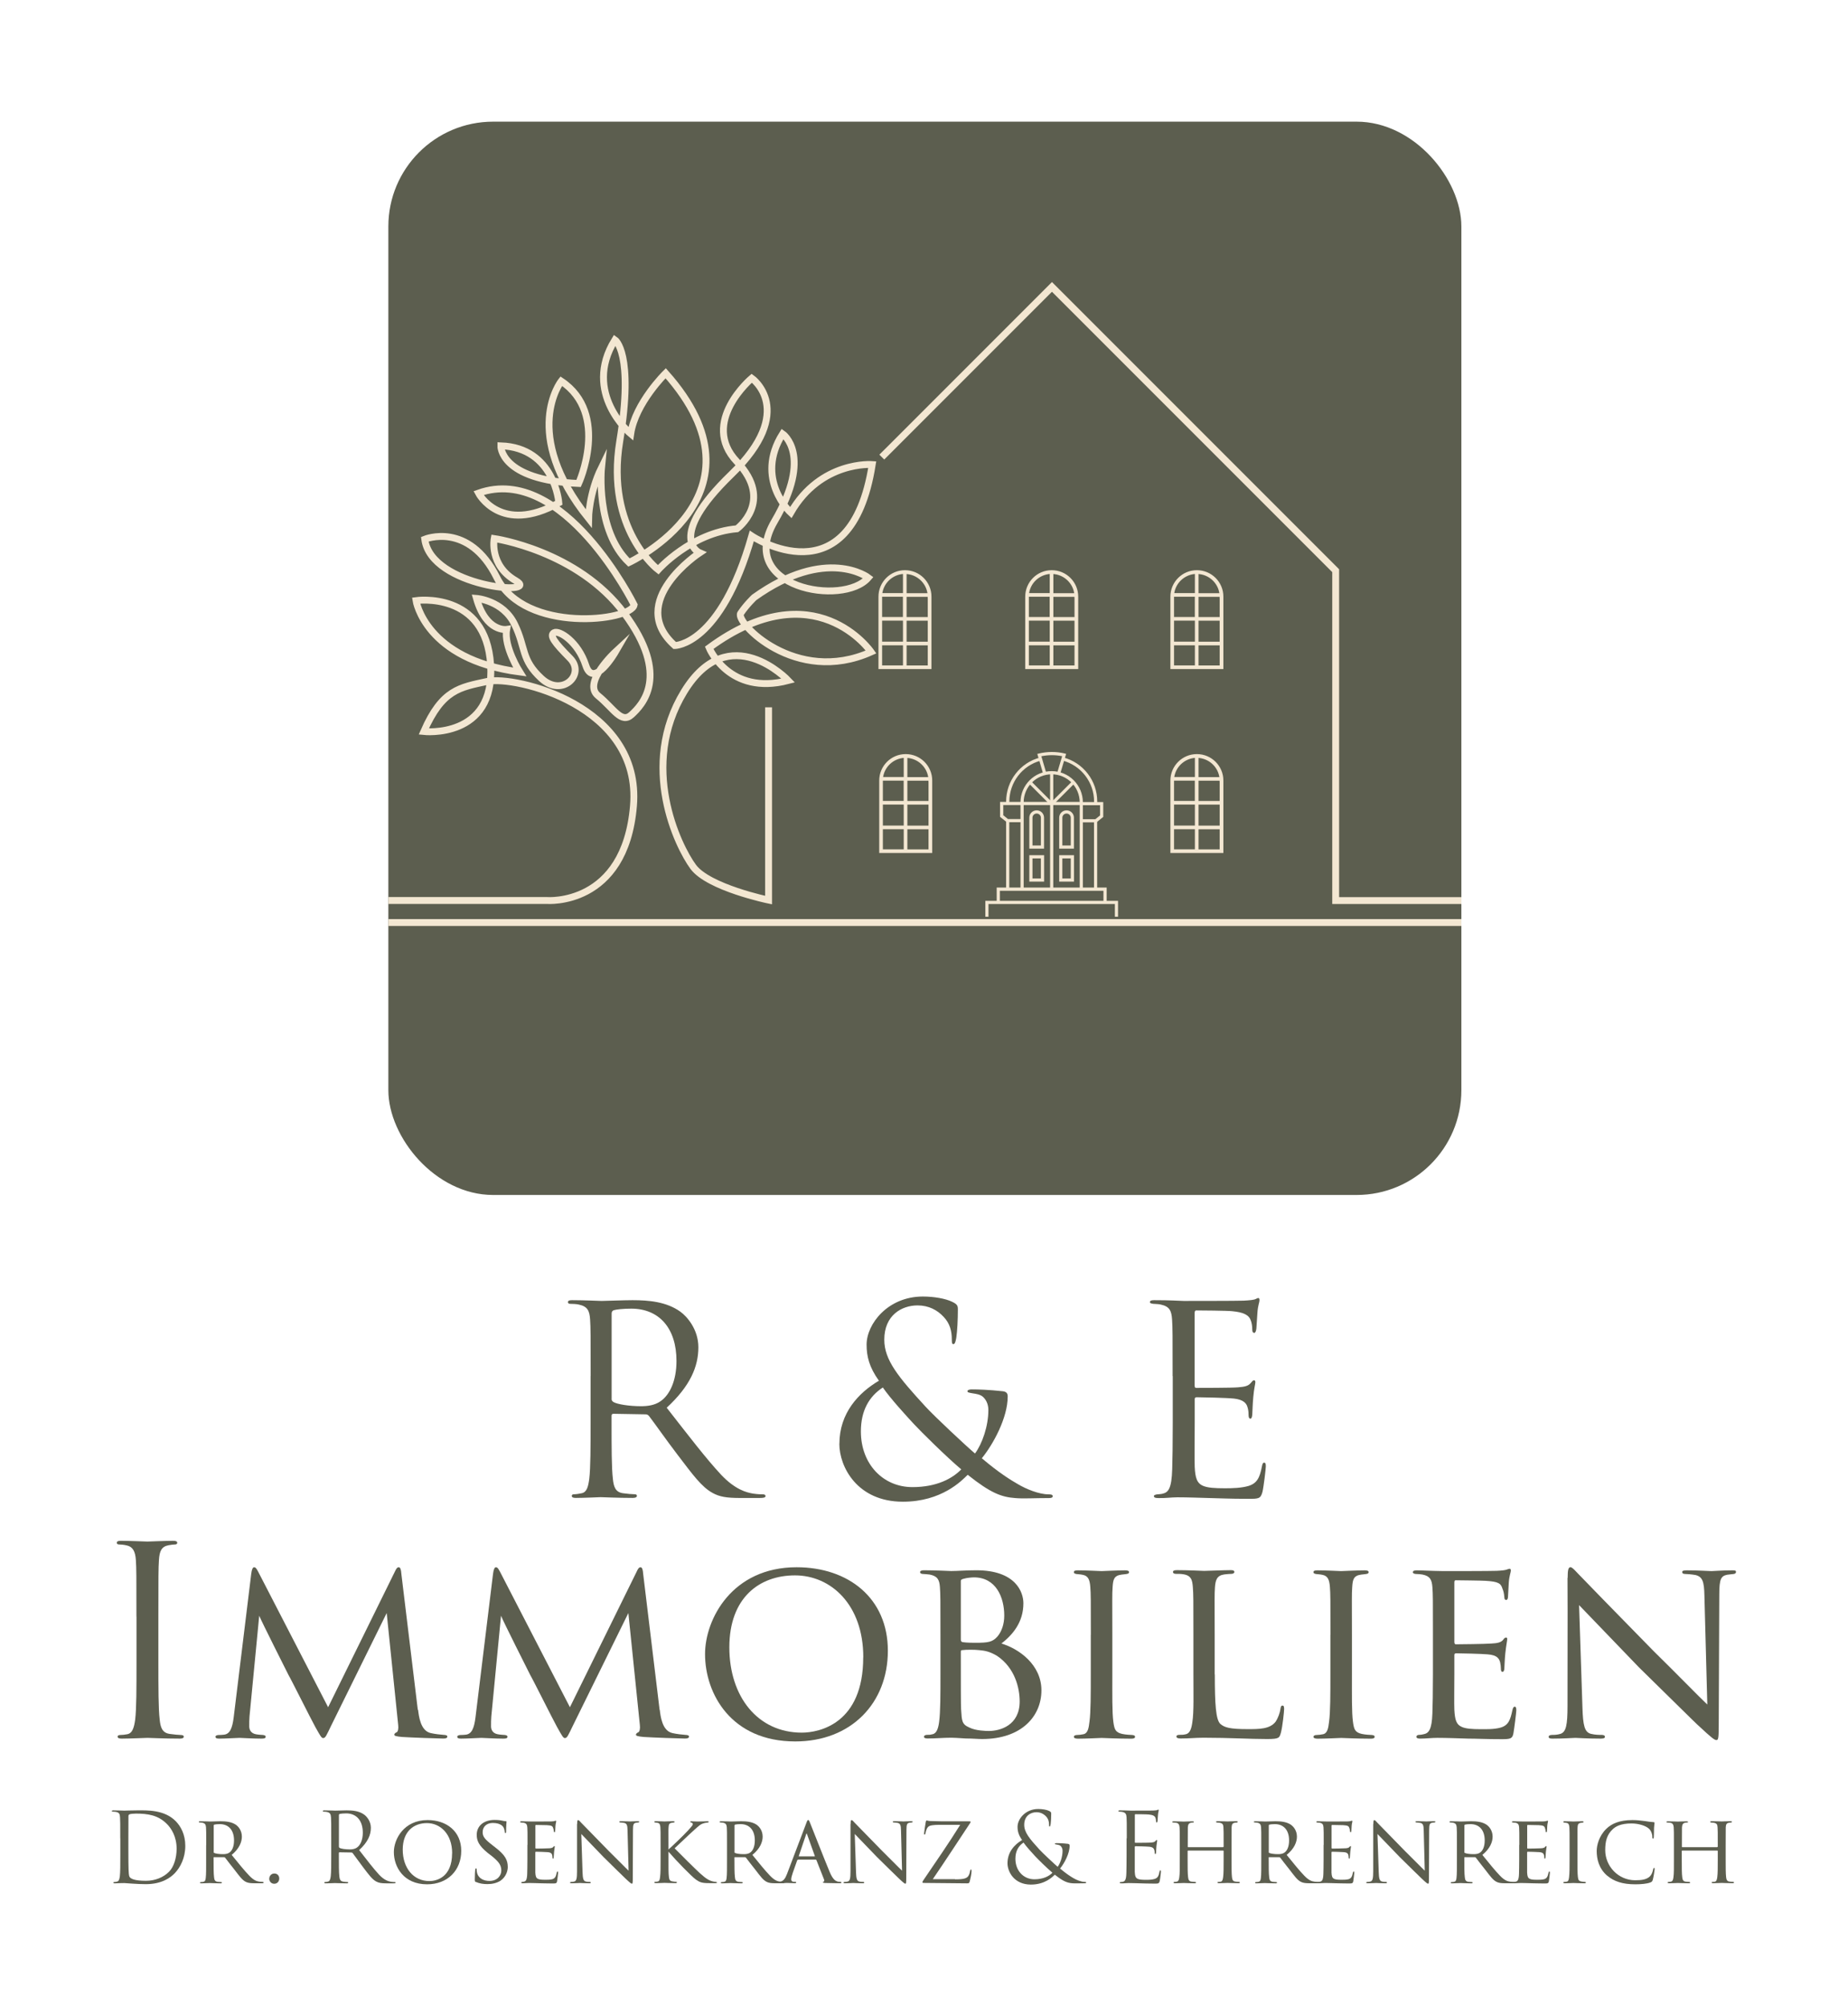
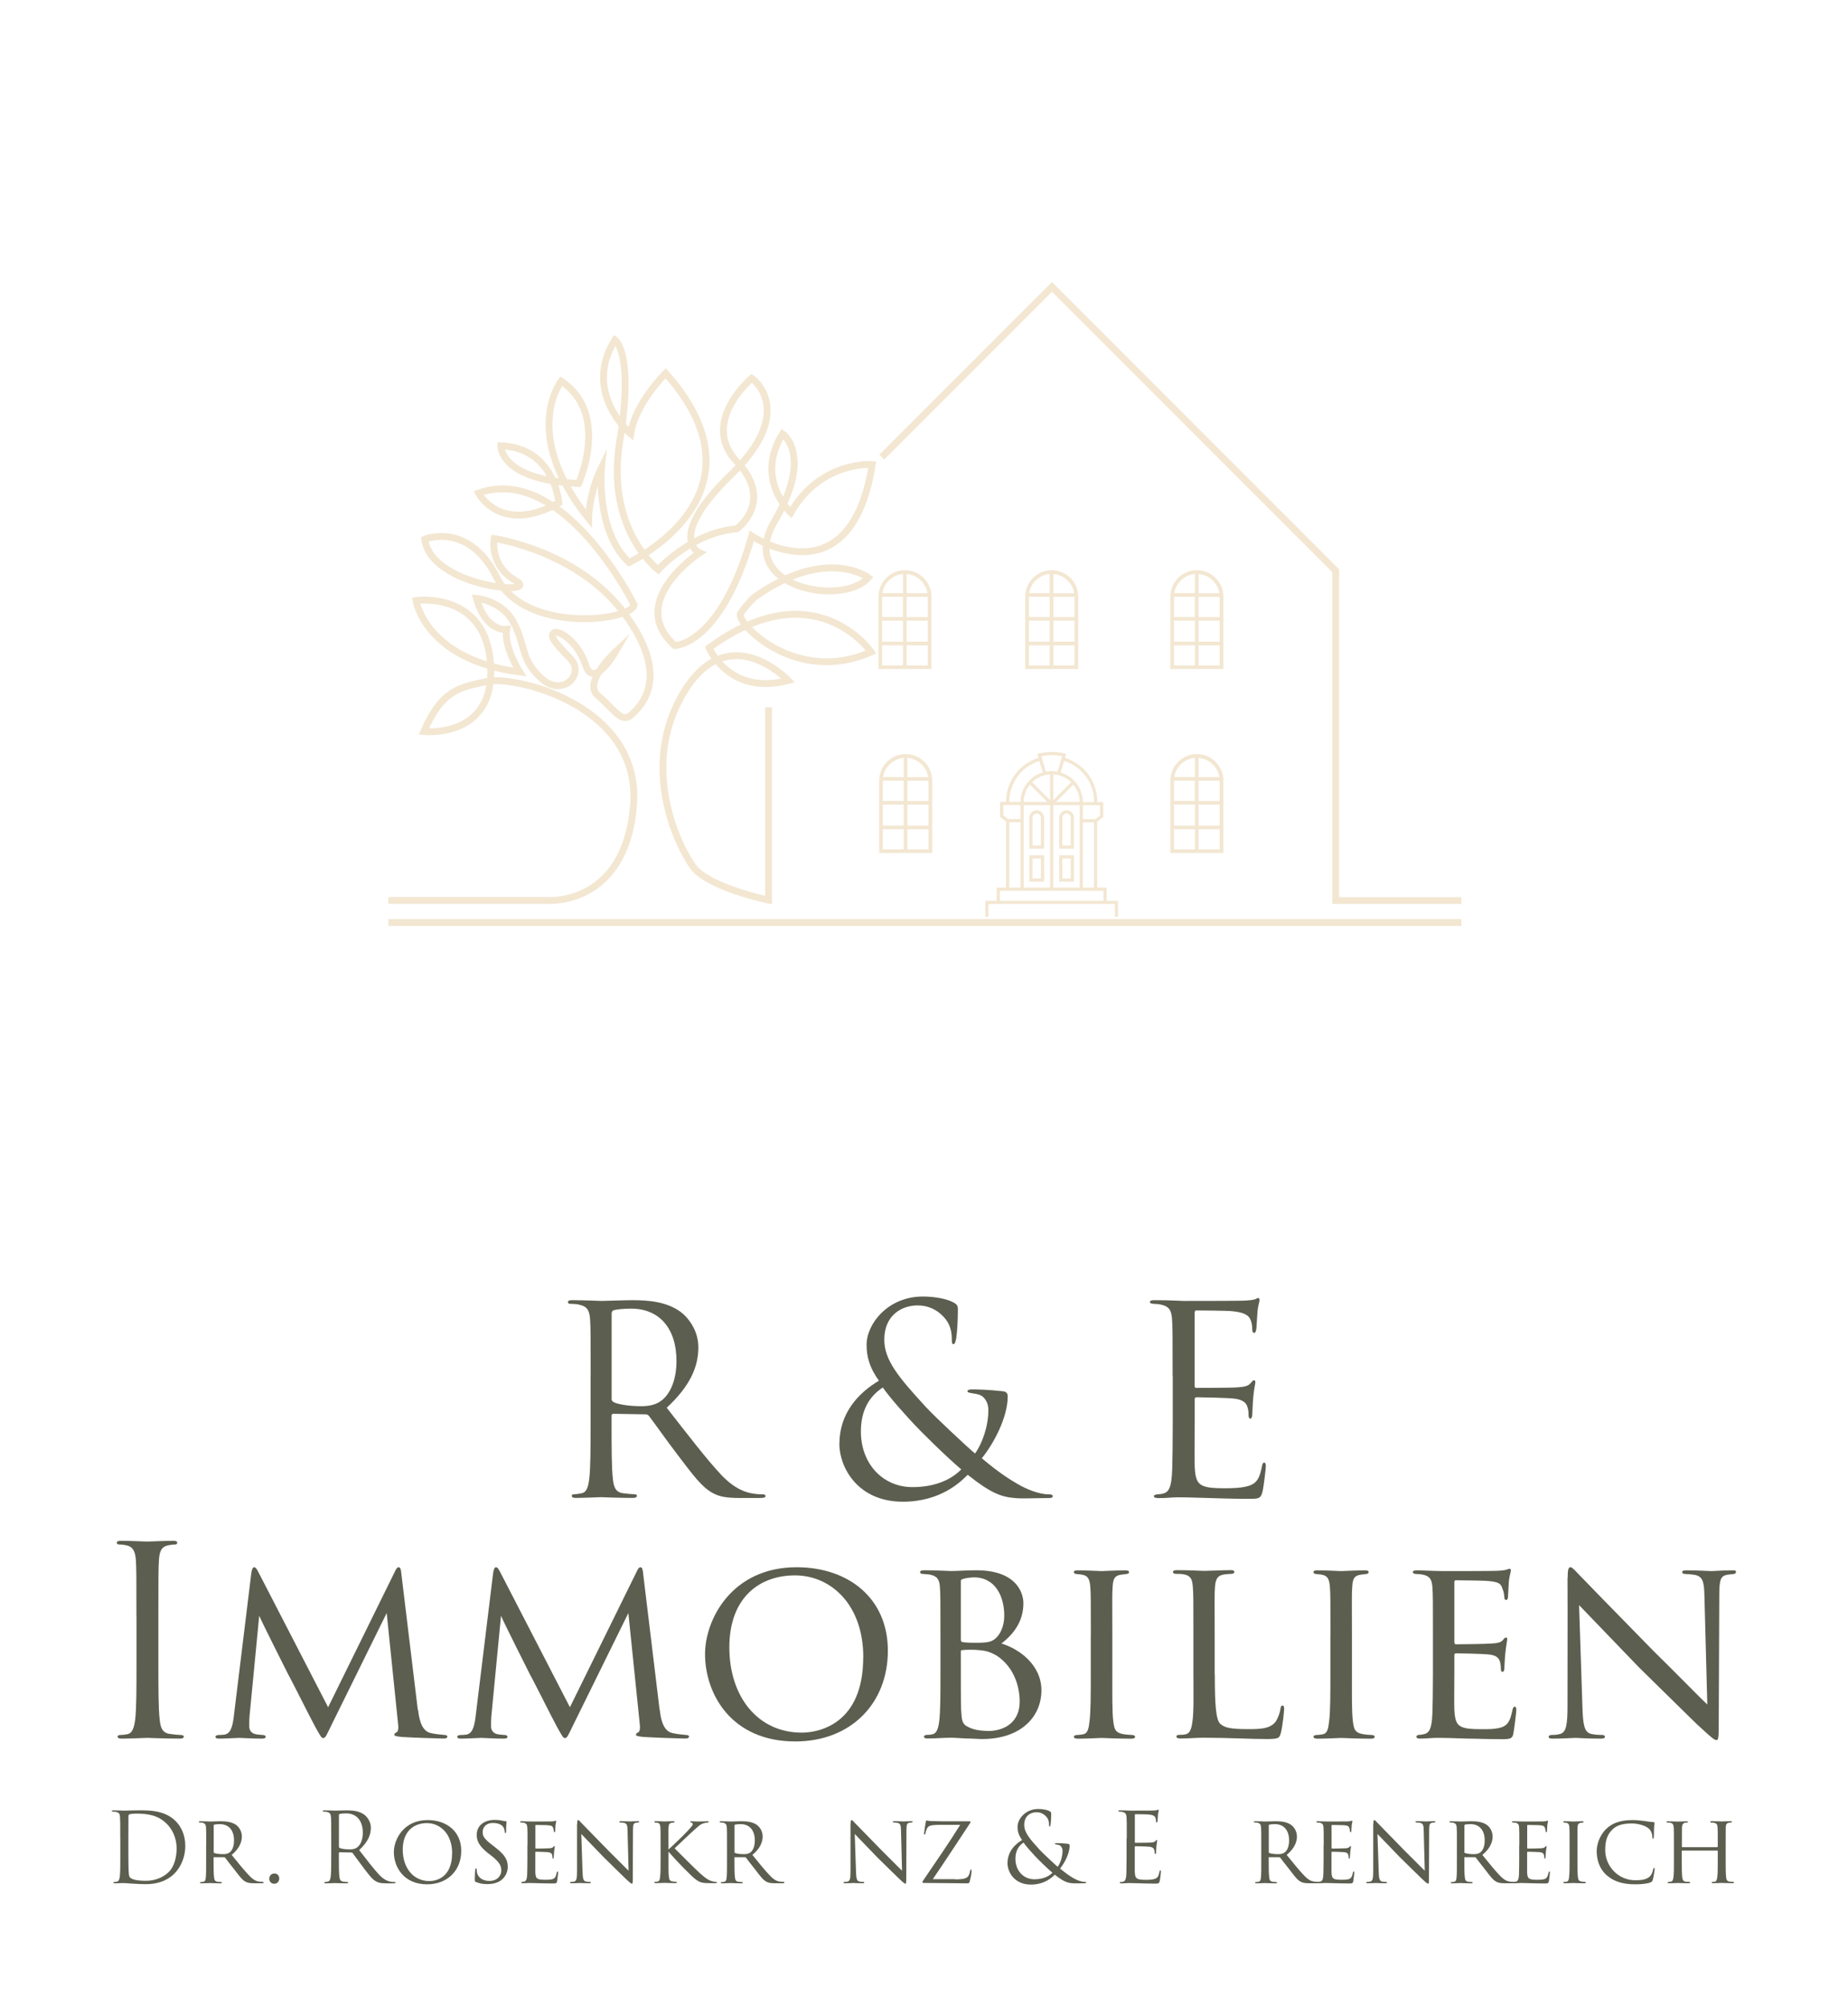
<svg xmlns="http://www.w3.org/2000/svg" id="Ebene_2" viewBox="0 0 268.48 291.39">
  <defs>
    <style>.cls-1,.cls-2{fill:#f3e7d2;}.cls-3{fill:#5c5e4f;}.cls-4{fill:none;}.cls-4,.cls-2{stroke:#f3e7d2;stroke-miterlimit:10;}.cls-2{stroke-width:.35px;}</style>
  </defs>
  <path class="cls-3" d="m85.81,199.86c0-5.93,0-6.99-.08-8.21-.08-1.29-.38-1.9-1.63-2.17-.3-.08-.95-.11-1.29-.11-.15,0-.3-.08-.3-.23,0-.23.19-.3.61-.3,1.71,0,4.1.11,4.29.11.42,0,3.31-.11,4.48-.11,2.39,0,4.94.23,6.95,1.67.95.68,2.62,2.55,2.62,5.17,0,2.81-1.18,5.62-4.6,8.78,3.12,3.99,5.7,7.37,7.9,9.73,2.05,2.17,3.69,2.58,4.64,2.74.72.11,1.25.11,1.48.11.19,0,.34.11.34.23,0,.23-.23.3-.91.3h-2.7c-2.13,0-3.08-.19-4.06-.72-1.63-.87-2.96-2.74-5.13-5.58-1.6-2.09-3.38-4.64-4.14-5.62-.15-.15-.27-.23-.49-.23l-4.67-.08c-.19,0-.27.11-.27.3v.91c0,3.65,0,6.65.19,8.24.11,1.1.34,1.94,1.48,2.09.53.08,1.37.15,1.71.15.23,0,.3.11.3.23,0,.19-.19.3-.61.3-2.09,0-4.48-.11-4.67-.11-.04,0-2.43.11-3.57.11-.42,0-.61-.08-.61-.3,0-.11.08-.23.3-.23.34,0,.8-.08,1.14-.15.76-.15.95-.99,1.1-2.09.19-1.6.19-4.6.19-8.24v-6.69Zm3.04,3.31c0,.19.08.34.27.46.57.34,2.32.61,3.99.61.91,0,1.98-.11,2.85-.72,1.33-.91,2.32-2.96,2.32-5.85,0-4.75-2.51-7.6-6.57-7.6-1.14,0-2.17.11-2.55.23-.19.08-.3.23-.3.46v12.42Z" />
  <path class="cls-3" d="m121.95,209.7c0-4.45,2.77-7.41,5.74-9.16-1.41-1.98-1.79-3.53-1.79-5.24,0-3,3.08-6.99,8.17-6.99,1.63,0,3.3.3,4.25.76.8.38.84.61.84,1.14,0,1.41-.08,3.12-.23,4.1-.12.68-.23.91-.42.91s-.23-.15-.23-.72c0-1.14-.27-2.28-1.18-3.23-.91-.99-2.17-1.67-3.8-1.67-2.28,0-4.83,1.41-4.83,4.98,0,2.96,2.05,5.43,6,9.73,1.29,1.41,5.96,5.78,7.18,6.8,1.06-1.44,1.94-3.99,1.94-6.31,0-.57-.15-1.29-.72-1.86-.42-.42-1.06-.49-1.56-.57-.42-.08-.76-.11-.76-.3s.3-.27.61-.27c.91,0,2.43.04,4.56.27.57.08.68.38.68.76,0,3.08-2.09,6.92-3.76,8.97,2.51,2.13,4.18,3.15,5.24,3.76,1.21.72,3.08,1.48,4.45,1.48.34,0,.61.04.61.27,0,.19-.19.27-.53.27-2.2,0-3.72.11-4.94,0-1.94-.15-3.5-.68-6.88-3.38-.88.87-3.8,3.91-9.42,3.91-6.65,0-9.23-5.09-9.23-8.4Zm17.71,3.72c-2.13-1.79-5.85-5.47-6.84-6.54-.99-1.06-3.5-3.8-4.56-5.36-1.98,1.29-3.19,3.34-3.19,6.38,0,4.75,3.23,8.09,7.49,8.09,3.53,0,5.81-1.25,7.1-2.58Z" />
  <path class="cls-3" d="m170.36,199.86c0-5.93,0-6.99-.08-8.21-.08-1.29-.38-1.9-1.63-2.17-.27-.08-.76-.08-1.1-.11-.27-.04-.49-.08-.49-.23,0-.23.19-.3.61-.3.87,0,1.9,0,4.29.11.27,0,7.83,0,8.7-.04.84-.04,1.52-.11,1.75-.23s.3-.15.42-.15.15.15.15.34c0,.27-.23.72-.3,1.79-.04.57-.08,1.29-.15,2.28-.04.38-.15.65-.3.65-.23,0-.3-.19-.3-.49,0-.49-.08-.95-.19-1.25-.27-.87-1.06-1.25-2.74-1.41-.65-.08-4.79-.11-5.21-.11-.15,0-.23.11-.23.38v10.49c0,.27.04.38.23.38.49,0,5.17,0,6.04-.08,1.03-.08,1.52-.19,1.9-.65.19-.23.3-.38.46-.38.11,0,.19.08.19.3s-.19.87-.3,2.13c-.11,1.18-.11,2.05-.15,2.58-.04.38-.11.57-.27.57-.23,0-.27-.3-.27-.61,0-.34-.04-.72-.15-1.06-.15-.57-.61-1.1-1.97-1.25-1.03-.11-4.79-.19-5.43-.19-.19,0-.27.11-.27.27v3.34c0,1.29-.04,5.7,0,6.5.08,1.56.3,2.39,1.25,2.77.65.27,1.67.34,3.15.34,1.14,0,2.39-.04,3.42-.34,1.22-.38,1.63-1.18,1.94-2.81.08-.42.15-.57.34-.57.23,0,.23.3.23.57,0,.3-.3,2.89-.49,3.69-.27.99-.57.99-2.05.99-2.81,0-4.07-.08-5.55-.11-1.52-.04-3.27-.11-4.75-.11-.91,0-1.82.15-2.81.11-.42,0-.61-.08-.61-.3,0-.11.19-.19.42-.23.38-.04.61-.04.87-.11.8-.19,1.29-.72,1.37-3.57.04-1.48.08-3.42.08-6.8v-6.69Z" />
  <path class="cls-3" d="m19.82,234.81c0-5.93,0-6.99-.08-8.21-.08-1.29-.46-1.94-1.29-2.13-.42-.11-.91-.15-1.18-.15-.15,0-.3-.08-.3-.23,0-.23.19-.3.61-.3,1.25,0,3.65.11,3.84.11s2.58-.11,3.72-.11c.42,0,.61.08.61.3,0,.15-.15.23-.3.23-.27,0-.49.04-.95.11-1.03.19-1.33.84-1.41,2.17-.08,1.22-.08,2.28-.08,8.21v6.69c0,3.65,0,6.65.19,8.25.11,1.1.34,1.94,1.48,2.09.53.08,1.33.15,1.56.15.34,0,.46.11.46.23,0,.19-.15.3-.57.3-2.09,0-4.52-.11-4.71-.11s-2.58.11-3.72.11c-.42,0-.61-.08-.61-.3,0-.11.08-.23.42-.23.23,0,.65-.04.99-.11.76-.15.99-1.03,1.14-2.13.19-1.6.19-4.6.19-8.25v-6.69Z" />
  <path class="cls-3" d="m60.74,248.33c.11.91.34,3.04,1.82,3.38.65.15,1.41.23,1.94.27.15,0,.49.04.49.23s-.15.3-.57.3c-.68,0-4.79-.15-6-.23-.84-.08-1.14-.15-1.14-.34,0-.11.15-.27.34-.34s.3-.53.23-1.06l-1.67-16.26-8.06,16.34c-.72,1.48-.83,1.82-1.18,1.82-.23,0-.42-.34-1.14-1.63-.61-1.1-3.65-7.18-3.88-7.52-.23-.46-3.95-7.83-4.26-8.62l-1.41,14.63c-.04.53-.04.87-.04,1.44,0,.42.19.99.95,1.14.42.08.68.08,1.06.11.3.04.38.15.38.23,0,.27-.23.3-.65.3-1.22,0-2.85-.11-3.15-.11-.38,0-1.98.11-2.93.11-.34,0-.57-.04-.57-.3,0-.08.15-.23.49-.23.27,0,.3,0,.72-.04.91-.08,1.25-.99,1.44-2.51l2.55-20.86c.08-.65.23-.95.42-.95s.3.11.57.61l10.18,19.72,9.69-19.68c.19-.42.34-.65.57-.65s.34.34.38.95l2.39,19.76Z" />
  <path class="cls-3" d="m95.85,248.33c.11.91.34,3.04,1.82,3.38.65.15,1.41.23,1.94.27.15,0,.49.04.49.23s-.15.3-.57.3c-.68,0-4.79-.15-6-.23-.84-.08-1.14-.15-1.14-.34,0-.11.15-.27.34-.34.19-.08.3-.53.23-1.06l-1.67-16.26-8.05,16.34c-.72,1.48-.84,1.82-1.18,1.82-.23,0-.42-.34-1.14-1.63-.61-1.1-3.65-7.18-3.88-7.52-.23-.46-3.95-7.83-4.25-8.62l-1.41,14.63c-.04.53-.04.87-.04,1.44,0,.42.19.99.95,1.14.42.08.68.08,1.06.11.3.04.38.15.38.23,0,.27-.23.3-.65.3-1.22,0-2.85-.11-3.15-.11-.38,0-1.98.11-2.93.11-.34,0-.57-.04-.57-.3,0-.08.15-.23.49-.23.27,0,.3,0,.72-.04.91-.08,1.25-.99,1.44-2.51l2.55-20.86c.08-.65.23-.95.42-.95s.3.11.57.61l10.18,19.72,9.69-19.68c.19-.42.34-.65.57-.65s.34.34.38.95l2.39,19.76Z" />
  <path class="cls-3" d="m102.43,240.24c0-5.05,3.91-12.61,13.3-12.61,7.52,0,13.26,4.48,13.26,12.12s-5.36,13.18-13.45,13.18c-9.31,0-13.11-6.92-13.11-12.69Zm22.99.46c0-7.64-4.71-11.89-9.92-11.89s-9.54,3.27-9.54,10.45,4.14,12.39,10.52,12.39c2.55,0,8.93-1.29,8.93-10.94Z" />
  <path class="cls-3" d="m136.63,237.43c0-4.98,0-5.93-.08-6.95-.08-1.03-.34-1.56-1.48-1.79-.3-.04-.84-.08-.91-.08-.34,0-.49-.11-.49-.27,0-.19.23-.27.57-.27,1.6,0,3.88.11,3.95.11.91,0,2.17-.11,3.65-.11,5.7,0,6.84,3.15,6.84,4.79,0,2.81-1.6,4.6-3.19,5.85,2.55.76,5.81,3.08,5.81,6.8s-2.85,7.07-8.62,7.07c-.61,0-1.37-.08-2.36-.08-1.06-.08-1.98-.11-2.13-.11-1.18,0-2.17.11-3.42.11-.34,0-.53-.08-.53-.23,0-.11.04-.3.53-.3.27,0,.38,0,.68-.08.65-.11.87-.91.99-1.82.19-1.41.19-3.99.19-6.95v-5.7Zm2.96.68c0,.27.08.3.19.38.23.04.65.11,1.9.11,1.94,0,2.51-.11,3.23-.91.61-.72.99-1.79.99-3.04,0-2.62-1.18-5.55-4.41-5.55-.3,0-1.1.08-1.44.19-.34.08-.46.15-.46.34v8.47Zm0,3.27c0,2.39,0,6.57.04,6.88.11,1.67.08,2.17,1.22,2.66.91.46,2.43.49,2.81.49,1.63,0,4.48-.8,4.48-4.29,0-1.94-.68-4.86-3.27-6.61-1.14-.68-1.82-.76-2.58-.84-.65-.08-1.98-.08-2.51,0-.11,0-.19.04-.19.23v1.48Z" />
  <path class="cls-3" d="m158.48,237.43c0-5.01,0-5.93-.08-6.95-.08-1.03-.3-1.6-1.1-1.75-.38-.08-.65-.08-.87-.11-.27-.04-.42-.11-.42-.27,0-.19.15-.27.57-.27,1.18,0,3.34.11,3.46.11.15,0,2.36-.11,3.42-.11.38,0,.57.08.57.27,0,.15-.11.23-.42.27-.23.04-.42.04-.68.08-1.1.15-1.22.72-1.29,1.82-.08,1.03-.04,1.9-.04,6.92v5.7c0,2.93-.04,5.58.15,6.95.15,1.1.3,1.52,1.29,1.75.49.11,1.29.15,1.44.15.34.04.42.11.42.27s-.15.27-.53.27c-1.94,0-4.14-.11-4.33-.11-.11,0-2.36.11-3.42.11-.34,0-.61-.08-.61-.27,0-.15.15-.27.49-.27.19,0,.61-.04.91-.11.65-.15.76-.91.87-1.82.19-1.37.19-4.07.19-6.92v-5.7Z" />
  <path class="cls-3" d="m176.49,243.2c0,4.37.15,6.57.8,7.18.61.53,1.37.76,3.99.76,1.67,0,3.19,0,4.03-1.06.38-.57.65-1.33.72-1.9.04-.3.11-.46.3-.46.15,0,.23.11.23.49s-.23,2.54-.46,3.42c-.23.76-.19.95-2.01.95-2.58,0-5.43-.19-9.23-.19-1.25,0-2.01.11-3.34.11-.38,0-.61-.08-.61-.3,0-.11.11-.23.42-.23s.61,0,.91-.08c.65-.11.87-.87.99-1.79.23-1.44.15-4.07.15-6.99v-5.7c0-5.01,0-5.85-.08-6.88-.08-1.06-.23-1.75-1.52-1.9-.23-.04-.65-.04-.95-.04-.27,0-.42-.11-.42-.27,0-.19.19-.27.57-.27,1.6,0,3.88.11,3.95.11.53,0,2.85-.11,3.91-.11.38,0,.49.11.49.27s-.19.27-.42.27c-.27,0-.65.04-1.03.08-1.06.15-1.29.76-1.37,1.86-.08,1.03-.04,1.86-.04,6.88v5.78Z" />
  <path class="cls-3" d="m193.29,237.43c0-5.01,0-5.93-.08-6.95-.08-1.03-.3-1.6-1.1-1.75-.38-.08-.65-.08-.87-.11-.27-.04-.42-.11-.42-.27,0-.19.15-.27.57-.27,1.18,0,3.34.11,3.46.11.15,0,2.36-.11,3.42-.11.38,0,.57.08.57.27,0,.15-.11.23-.42.27-.23.04-.42.04-.68.08-1.1.15-1.22.72-1.29,1.82-.08,1.03-.04,1.9-.04,6.92v5.7c0,2.93-.04,5.58.15,6.95.15,1.1.3,1.52,1.29,1.75.49.11,1.29.15,1.44.15.34.04.42.11.42.27s-.15.27-.53.27c-1.94,0-4.14-.11-4.33-.11-.11,0-2.36.11-3.42.11-.34,0-.61-.08-.61-.27,0-.15.15-.27.49-.27.19,0,.61-.04.91-.11.65-.15.76-.91.87-1.82.19-1.37.19-4.07.19-6.92v-5.7Z" />
  <path class="cls-3" d="m208.18,237.43c0-4.98,0-5.89-.08-6.92-.08-1.06-.34-1.6-1.44-1.82-.23-.04-.61-.08-.91-.08-.27,0-.49-.11-.49-.23,0-.23.19-.3.57-.3.76,0,1.79.08,3.91.11.19,0,6.95,0,7.71-.04s1.18-.08,1.48-.19c.23-.08.27-.11.42-.11.08,0,.15.08.15.27,0,.23-.23.76-.3,1.71-.04.65-.08,1.25-.11,1.98,0,.34-.08.57-.27.57s-.27-.15-.27-.42c-.04-.57-.15-.95-.27-1.22-.23-.76-.57-1.03-2.47-1.14-.49-.04-4.25-.08-4.33-.08-.11,0-.19.08-.19.3v8.62c0,.23.04.38.23.38.46,0,4.33-.04,5.13-.11.87-.04,1.44-.15,1.75-.57.15-.23.27-.3.42-.3.08,0,.15.04.15.23s-.15.91-.27,2.01c-.11,1.06-.11,1.82-.15,2.32-.04.3-.11.42-.27.42-.19,0-.23-.23-.23-.49,0-.23-.04-.61-.11-.91-.15-.49-.38-1.03-1.82-1.14-.87-.08-3.95-.15-4.56-.15-.23,0-.27.11-.27.27v2.77c0,1.18-.04,4.52,0,5.17.08,1.41.27,2.13,1.06,2.47.57.27,1.48.34,2.77.34.72,0,1.94.04,2.89-.23,1.14-.34,1.41-1.1,1.71-2.51.08-.38.19-.53.34-.53.23,0,.23.34.23.57,0,.27-.3,2.66-.42,3.31-.15.76-.42.84-1.67.84-2.51,0-3.57-.08-4.9-.08-1.33-.04-3.08-.11-4.48-.11-.87,0-1.6.11-2.51.11-.34,0-.53-.08-.53-.27,0-.15.15-.27.34-.27.23,0,.49-.04.76-.11.68-.15,1.14-.65,1.22-3,.04-1.29.08-2.85.08-5.74v-5.7Z" />
  <path class="cls-3" d="m227.75,229.18c0-1.18.11-1.56.42-1.56.27,0,.91.76,1.18,1.03.34.38,5.62,5.78,10.94,11.21,2.96,2.89,6.76,6.8,7.75,7.71l-.42-15.81c-.04-2.05-.27-2.74-1.29-3-.65-.11-1.22-.15-1.48-.15-.38,0-.46-.15-.46-.3,0-.19.3-.23.68-.23,1.63,0,3.23.11,3.57.11.38,0,1.56-.11,3.04-.11.42,0,.53.04.53.23,0,.15-.11.27-.34.3-.23.04-.53.04-.95.11-.87.19-1.14.57-1.14,2.85l-.08,19.07c0,1.9-.08,2.09-.34,2.09s-.65-.27-2.51-2.01c-.15-.08-5.43-5.32-8.74-8.55-3.95-4.1-7.75-8.05-8.7-9.04l.49,14.86c.08,2.62.3,3.61,1.25,3.84.61.15,1.25.15,1.56.15s.46.11.46.27c0,.19-.19.27-.61.27-2.05,0-3.42-.11-3.69-.11s-1.67.11-3.31.11c-.34,0-.57-.04-.57-.27,0-.15.15-.27.53-.27.27,0,.68,0,1.18-.15.83-.27,1.03-1.29,1.03-4.07,0-18.12.04-12.27,0-18.58Z" />
  <path class="cls-3" d="m17.47,267c0-2.19,0-2.58-.03-3.03-.03-.48-.1-.7-.56-.8-.11-.03-.35-.04-.48-.04-.1,0-.15-.03-.15-.08,0-.08.07-.11.22-.11.63,0,1.51.04,1.58.04.17,0,1.05-.04,1.89-.04,1.39,0,3.95-.13,5.62,1.6.7.73,1.36,1.89,1.36,3.56,0,1.76-.73,3.12-1.51,3.95-.6.63-1.86,1.61-4.24,1.61-.6,0-1.34-.04-1.95-.08-.62-.04-1.09-.08-1.16-.08-.03,0-.27,0-.56.01-.28,0-.6.03-.81.03-.15,0-.22-.03-.22-.11,0-.04.03-.08.14-.08.15-.01.27-.03.39-.06.28-.06.35-.36.41-.77.07-.59.07-1.7.07-3.04v-2.46Zm1.18,1.51c0,1.48.01,2.77.03,3.04.01.35.04.91.15,1.06.18.27.73.56,2.38.56,1.3,0,2.51-.48,3.33-1.3.73-.71,1.12-2.06,1.12-3.35,0-1.78-.77-2.93-1.34-3.53-1.32-1.39-2.91-1.58-4.58-1.58-.28,0-.8.04-.91.1-.13.06-.17.13-.17.28-.01.48-.01,1.91-.01,2.98v1.74Z" />
  <path class="cls-3" d="m29.96,267.96c0-1.85,0-2.19-.03-2.56-.03-.38-.13-.59-.56-.67-.08-.01-.22-.03-.34-.03-.1,0-.15-.03-.15-.08s.04-.1.17-.1c.6,0,1.46.04,1.48.04.13,0,1.08-.04,1.47-.04.78,0,1.64.07,2.3.53.27.2.84.76.84,1.71,0,.77-.38,1.75-1.48,2.65,1.02,1.26,1.86,2.3,2.58,3.04.67.69,1.09.8,1.48.85.1.01.39.03.43.03.11,0,.15.04.15.1,0,.07-.06.1-.25.1h-.98c-.66,0-.97-.04-1.28-.17-.59-.25-1.01-.88-1.74-1.82-.55-.67-1.11-1.43-1.34-1.72-.06-.06-.08-.08-.17-.08h-1.44c-.06-.01-.07,0-.07.06v.2c0,1.12,0,2.14.07,2.65.04.34.08.62.55.67.14.01.29.03.41.03.13,0,.18.04.18.08,0,.07-.06.11-.2.11-.73,0-1.51-.04-1.57-.04-.22,0-.84.04-1.22.04-.14,0-.2-.03-.2-.11,0-.04.08-.08.17-.08.1,0,.2,0,.31-.03.24-.04.32-.2.36-.53.07-.5.06-1.65.06-2.7v-2.1Zm1.08.99c0,.07.01.14.07.17.18.1.74.18,1.25.18.29,0,.64-.01.94-.21.42-.27.7-.88.7-1.78,0-1.53-.81-2.37-2.06-2.37-.35,0-.64.03-.81.07-.04.01-.08.06-.08.13v3.81Z" />
  <path class="cls-3" d="m39.12,272.85c0-.32.24-.74.74-.74.41,0,.71.29.71.73s-.31.76-.73.76c-.49,0-.73-.41-.73-.74Z" />
  <path class="cls-3" d="m48.12,267c0-2.19,0-2.58-.03-3.03-.03-.48-.14-.7-.6-.8-.11-.03-.35-.04-.48-.04-.06,0-.11-.03-.11-.08,0-.08.07-.11.22-.11.63,0,1.51.04,1.58.04.15,0,1.22-.04,1.65-.04.88,0,1.82.08,2.56.62.35.25.97.94.97,1.91,0,1.04-.43,2.07-1.7,3.24,1.15,1.47,2.1,2.72,2.91,3.59.76.8,1.36.95,1.71,1.01.27.04.46.04.55.04.07,0,.13.04.13.08,0,.08-.08.11-.34.11h-.99c-.78,0-1.13-.07-1.5-.27-.6-.32-1.09-1.01-1.89-2.06-.59-.77-1.25-1.71-1.53-2.07-.06-.06-.1-.08-.18-.08l-1.72-.03c-.07,0-.1.04-.1.11v.34c0,1.34,0,2.45.07,3.04.04.41.13.71.55.77.2.03.5.06.63.06.08,0,.11.04.11.08,0,.07-.07.11-.22.11-.77,0-1.65-.04-1.72-.04-.01,0-.9.04-1.32.04-.15,0-.22-.03-.22-.11,0-.04.03-.08.11-.08.13,0,.29-.03.42-.06.28-.06.35-.36.41-.77.07-.59.07-1.7.07-3.04v-2.46Zm1.12,1.22c0,.07.03.13.1.17.21.13.85.22,1.47.22.34,0,.73-.04,1.05-.27.49-.34.85-1.09.85-2.16,0-1.75-.92-2.8-2.42-2.8-.42,0-.8.04-.94.08-.07.03-.11.08-.11.17v4.58Z" />
  <path class="cls-3" d="m57.22,269c0-1.86,1.44-4.65,4.9-4.65,2.77,0,4.89,1.65,4.89,4.47s-1.97,4.86-4.96,4.86c-3.43,0-4.83-2.55-4.83-4.68Zm8.47.17c0-2.82-1.74-4.38-3.66-4.38s-3.52,1.2-3.52,3.85,1.53,4.57,3.88,4.57c.94,0,3.29-.48,3.29-4.03Z" />
  <path class="cls-3" d="m69.16,273.37c-.18-.08-.18-.14-.18-.48,0-.64.04-1.12.06-1.32.01-.13.04-.2.11-.2s.1.04.1.14c0,.08,0,.25.04.42.18.91,1.01,1.26,1.82,1.26,1.16,0,1.72-.8,1.72-1.5,0-.8-.36-1.29-1.39-2.12l-.56-.43c-1.34-1.08-1.62-1.82-1.62-2.65,0-1.29,1.02-2.16,2.59-2.16.49,0,.83.04,1.13.11.27.06.38.07.48.07s.13.03.13.08-.06.55-.06,1.36c0,.21-.03.29-.1.29s-.08-.06-.1-.15c-.01-.13-.04-.42-.17-.66-.07-.13-.39-.66-1.57-.66-.84,0-1.47.5-1.47,1.34,0,.66.34,1.06,1.5,1.95l.32.25c1.46,1.12,1.83,1.86,1.83,2.86,0,.5-.21,1.4-1.06,1.99-.55.35-1.22.49-1.89.49-.59,0-1.13-.07-1.67-.31Z" />
  <path class="cls-3" d="m76.64,267.96c0-1.83,0-2.17-.03-2.55-.03-.39-.13-.59-.53-.67-.08-.01-.22-.03-.34-.03-.1,0-.18-.04-.18-.08,0-.08.07-.11.21-.11.28,0,.66.03,1.44.04.07,0,2.56,0,2.84-.01.28-.01.43-.03.55-.07.08-.03.1-.04.15-.04.03,0,.06.03.06.1,0,.08-.08.28-.11.63-.01.24-.03.46-.04.73,0,.13-.03.21-.1.21s-.1-.06-.1-.15c-.01-.21-.06-.35-.1-.45-.08-.28-.21-.38-.91-.42-.18-.01-1.57-.03-1.6-.03-.04,0-.07.03-.07.11v3.18c0,.08.01.14.08.14.17,0,1.6-.01,1.89-.04.32-.01.53-.06.64-.21.06-.08.1-.11.15-.11.03,0,.06.01.06.08s-.06.34-.1.74c-.04.39-.04.67-.06.85-.01.11-.04.15-.1.15-.07,0-.08-.08-.08-.18,0-.08-.01-.22-.04-.34-.06-.18-.14-.38-.67-.42-.32-.03-1.46-.06-1.68-.06-.08,0-.1.04-.1.1v1.02c0,.43-.01,1.67,0,1.91.03.52.1.78.39.91.21.1.55.13,1.02.13.27,0,.71.01,1.06-.08.42-.13.52-.41.63-.92.03-.14.07-.2.13-.2.08,0,.08.13.08.21,0,.1-.11.98-.15,1.22-.06.28-.15.31-.62.31-.92,0-1.32-.03-1.81-.03-.49-.01-1.13-.04-1.65-.04-.32,0-.59.04-.92.04-.13,0-.2-.03-.2-.1,0-.06.06-.1.13-.1.08,0,.18-.01.28-.04.25-.06.42-.24.45-1.11.01-.48.03-1.05.03-2.12v-2.1Z" />
  <path class="cls-3" d="m83.85,264.92c0-.43.04-.57.15-.57.1,0,.34.28.43.38.13.14,2.07,2.13,4.03,4.13,1.09,1.06,2.49,2.51,2.86,2.84l-.15-5.83c-.01-.76-.1-1.01-.48-1.11-.24-.04-.45-.06-.55-.06-.14,0-.17-.06-.17-.11,0-.07.11-.08.25-.08.6,0,1.19.04,1.32.04.14,0,.57-.04,1.12-.04.15,0,.2.01.2.08,0,.06-.04.1-.13.11-.08.01-.2.01-.35.04-.32.07-.42.21-.42,1.05l-.03,7.03c0,.7-.03.77-.13.77s-.24-.1-.92-.74c-.06-.03-2-1.96-3.22-3.15-1.46-1.51-2.86-2.97-3.21-3.33l.18,5.48c.03.97.11,1.33.46,1.42.22.06.46.06.57.06s.17.04.17.1c0,.07-.07.1-.22.1-.76,0-1.26-.04-1.36-.04s-.62.04-1.22.04c-.13,0-.21-.01-.21-.1,0-.06.06-.1.2-.1.1,0,.25,0,.43-.06.31-.1.38-.48.38-1.5,0-6.68.01-4.52,0-6.85Z" />
  <path class="cls-3" d="m97.12,268.62c.64-.57,2.17-2.03,2.8-2.72.67-.74.73-.81.73-.97,0-.1-.06-.17-.22-.22-.1-.03-.15-.06-.15-.11,0-.04.03-.08.14-.08.08,0,.5.04.95.04.42,0,1.19-.04,1.37-.04.2,0,.22.03.22.08s-.04.1-.15.11c-.22.01-.52.07-.69.14-.34.11-.52.27-1.25.92-1.02.92-2.24,2.12-2.86,2.68.76.78,3.03,3.03,3.61,3.56.98.9,1.46,1.15,2.02,1.27.15.03.08.01.32.04.13.01.2.04.2.11,0,.06-.07.08-.22.08h-.91c-1.09,0-1.37-.13-1.93-.52-.63-.45-2.87-2.75-3.98-4.05v1.11c0,1.08-.01,2.06.06,2.56.06.41.11.56.48.64.18.04.48.06.53.06.13.01.15.04.15.1s-.06.1-.2.1c-.71,0-1.53-.04-1.6-.04-.04,0-.87.04-1.26.04-.13,0-.22-.03-.22-.1,0-.06.06-.1.18-.1.07,0,.22-.01.34-.04.24-.06.28-.34.32-.67.07-.5.07-1.5.07-2.55v-2.1c0-1.85,0-2.19-.03-2.56-.03-.38-.11-.59-.41-.64-.14-.03-.24-.03-.32-.04-.1-.01-.15-.04-.15-.1,0-.07.06-.1.21-.1.43,0,1.23.04,1.27.04.06,0,.87-.04,1.26-.04.14,0,.21.03.21.1,0,.06-.04.08-.15.1-.08.01-.15.01-.25.03-.41.06-.45.27-.48.67-.03.38-.01.7-.01,2.55v.66Z" />
  <path class="cls-3" d="m105.62,267.96c0-1.85,0-2.19-.03-2.56-.03-.38-.13-.59-.56-.67-.08-.01-.22-.03-.34-.03-.1,0-.15-.03-.15-.08s.04-.1.17-.1c.6,0,1.46.04,1.48.04.13,0,1.08-.04,1.47-.04.78,0,1.64.07,2.3.53.27.2.84.76.84,1.71,0,.77-.38,1.75-1.49,2.65,1.02,1.26,1.86,2.3,2.58,3.04.67.69,1.09.8,1.49.85.1.01.39.03.43.03.11,0,.15.04.15.1,0,.07-.06.1-.25.1h-.98c-.66,0-.97-.04-1.27-.17-.59-.25-1.01-.88-1.74-1.82-.55-.67-1.11-1.43-1.34-1.72-.06-.06-.08-.08-.17-.08h-1.44c-.06-.01-.07,0-.07.06v.2c0,1.12,0,2.14.07,2.65.04.34.08.62.55.67.14.01.29.03.41.03.13,0,.18.04.18.08,0,.07-.06.11-.2.11-.73,0-1.51-.04-1.57-.04-.22,0-.84.04-1.22.04-.14,0-.2-.03-.2-.11,0-.04.08-.08.17-.08.1,0,.2,0,.31-.03.24-.04.32-.2.36-.53.07-.5.06-1.65.06-2.7v-2.1Zm1.08.99c0,.07.01.14.07.17.18.1.74.18,1.25.18.29,0,.64-.01.94-.21.42-.27.7-.88.7-1.78,0-1.53-.81-2.37-2.06-2.37-.35,0-.64.03-.81.07-.04.01-.08.06-.08.13v3.81Z" />
-   <path class="cls-3" d="m115.95,270.11c-.07,0-.11.04-.14.11l-.62,1.75c-.14.39-.24.77-.24.99,0,.25.15.36.46.36h.1c.13,0,.17.04.17.1,0,.07-.11.1-.21.1-.31,0-.95-.04-1.11-.04-.14,0-.76.04-1.34.04-.15,0-.22-.03-.22-.1,0-.06.06-.1.17-.1.07,0,.2,0,.28-.01.6-.06.84-.52,1.08-1.11l2.8-7.38c.15-.41.2-.48.29-.48.07,0,.13.06.28.45.2.46,2.1,5.35,2.84,7.1.46,1.11.87,1.29,1.06,1.36.18.07.38.07.48.07s.17.03.17.1-.06.1-.21.1c-.14,0-1.19,0-2.13-.03-.27-.01-.35-.03-.35-.1,0-.04.04-.08.1-.1.06-.03.14-.1.06-.31l-1.11-2.82s-.06-.07-.11-.07h-2.55Zm2.38-.49c.06,0,.06-.04.04-.08l-1.11-3.1c-.07-.2-.08-.2-.15,0l-1.05,3.1c-.03.06,0,.08.03.08h2.24Z" />
  <path class="cls-3" d="m123.58,264.92c0-.43.04-.57.15-.57.1,0,.34.28.43.38.13.14,2.07,2.13,4.03,4.13,1.09,1.06,2.49,2.51,2.86,2.84l-.15-5.83c-.01-.76-.1-1.01-.48-1.11-.24-.04-.45-.06-.55-.06-.14,0-.17-.06-.17-.11,0-.07.11-.08.25-.08.6,0,1.19.04,1.32.04.14,0,.57-.04,1.12-.04.15,0,.2.01.2.08,0,.06-.04.1-.13.11-.08.01-.2.01-.35.04-.32.07-.42.21-.42,1.05l-.03,7.03c0,.7-.03.77-.13.77s-.24-.1-.92-.74c-.06-.03-2-1.96-3.22-3.15-1.46-1.51-2.86-2.97-3.21-3.33l.18,5.48c.03.97.11,1.33.46,1.42.22.06.46.06.57.06s.17.04.17.1c0,.07-.07.1-.22.1-.76,0-1.26-.04-1.36-.04s-.62.04-1.22.04c-.13,0-.21-.01-.21-.1,0-.06.06-.1.2-.1.1,0,.25,0,.43-.06.31-.1.38-.48.38-1.5,0-6.68.01-4.52,0-6.85Z" />
  <path class="cls-3" d="m138.75,272.96c1.26,0,1.75-.13,1.98-.57.14-.25.17-.45.21-.66.03-.11.06-.2.11-.2.08,0,.1.07.1.21,0,.39-.17,1.16-.25,1.46-.1.32-.11.34-.42.34-2.06,0-4.05-.06-6.25-.06-.15,0-.22-.01-.22-.1,0-.07.03-.13.17-.34,1.83-2.7,3.63-5.28,5.32-8h-2.56c-.76,0-1.43,0-1.86.15s-.55.71-.62,1.05c-.04.18-.08.22-.14.22s-.07-.07-.07-.17c0-.15.18-1.27.24-1.64.03-.18.06-.24.14-.24.13,0,.2.07.56.08,1.33.04,1.95.04,2.12.04h3.42c.18,0,.28,0,.28.08,0,.06-.03.13-.1.22-1.85,2.79-3.53,5.38-5.39,8.1h3.25Z" />
  <path class="cls-3" d="m146.37,270.63c0-1.64,1.02-2.73,2.12-3.38-.52-.73-.66-1.3-.66-1.93,0-1.11,1.13-2.58,3.01-2.58.6,0,1.22.11,1.57.28.29.14.31.22.31.42,0,.52-.03,1.15-.08,1.51-.04.25-.08.34-.15.34s-.08-.06-.08-.27c0-.42-.1-.84-.43-1.19-.34-.36-.8-.62-1.4-.62-.84,0-1.78.52-1.78,1.83,0,1.09.76,2,2.21,3.59.48.52,2.2,2.13,2.65,2.51.39-.53.71-1.47.71-2.33,0-.21-.06-.48-.27-.69-.15-.15-.39-.18-.57-.21-.15-.03-.28-.04-.28-.11s.11-.1.22-.1c.34,0,.9.01,1.68.1.21.03.25.14.25.28,0,1.13-.77,2.55-1.39,3.31.92.78,1.54,1.16,1.93,1.39.45.27,1.13.55,1.64.55.13,0,.22.01.22.1,0,.07-.07.1-.2.1-.81,0-1.37.04-1.82,0-.71-.06-1.29-.25-2.54-1.25-.32.32-1.4,1.44-3.47,1.44-2.45,0-3.4-1.88-3.4-3.1Zm6.53,1.37c-.79-.66-2.16-2.02-2.52-2.41-.36-.39-1.29-1.4-1.68-1.97-.73.48-1.18,1.23-1.18,2.35,0,1.75,1.19,2.98,2.76,2.98,1.3,0,2.14-.46,2.62-.95Z" />
  <path class="cls-3" d="m163.7,267c0-2.19,0-2.58-.03-3.03-.03-.48-.14-.7-.6-.8-.1-.03-.28-.03-.41-.04-.1-.01-.18-.03-.18-.08,0-.08.07-.11.22-.11.32,0,.7,0,1.58.04.1,0,2.89,0,3.21-.01.31-.01.56-.04.64-.08s.11-.06.15-.06.06.06.06.13c0,.1-.08.27-.11.66-.01.21-.03.48-.06.84-.01.14-.06.24-.11.24-.08,0-.11-.07-.11-.18,0-.18-.03-.35-.07-.46-.1-.32-.39-.46-1.01-.52-.24-.03-1.76-.04-1.92-.04-.06,0-.08.04-.08.14v3.87c0,.1.01.14.08.14.18,0,1.91,0,2.23-.03.38-.03.56-.07.7-.24.07-.08.11-.14.17-.14.04,0,.07.03.07.11s-.07.32-.11.78c-.04.43-.04.76-.06.95-.01.14-.04.21-.1.21-.08,0-.1-.11-.1-.22,0-.13-.01-.27-.06-.39-.06-.21-.22-.41-.73-.46-.38-.04-1.76-.07-2-.07-.07,0-.1.04-.1.1v1.23c0,.48-.01,2.1,0,2.4.03.57.11.88.46,1.02.24.1.62.13,1.16.13.42,0,.88-.01,1.26-.13.45-.14.6-.43.71-1.04.03-.15.06-.21.13-.21.08,0,.08.11.08.21,0,.11-.11,1.06-.18,1.36-.1.36-.21.36-.76.36-1.04,0-1.5-.03-2.04-.04-.56-.01-1.2-.04-1.75-.04-.34,0-.67.06-1.04.04-.15,0-.22-.03-.22-.11,0-.04.07-.07.15-.08.14-.01.22-.01.32-.04.29-.07.48-.27.5-1.32.01-.55.03-1.26.03-2.51v-2.46Z" />
-   <path class="cls-3" d="m177.69,268.27s.08,0,.08-.07v-.25c0-1.85,0-2.17-.03-2.55-.03-.38-.08-.57-.55-.66-.1-.01-.24-.03-.35-.03-.1,0-.17-.04-.17-.1,0-.08.07-.1.2-.1.59,0,1.42.04,1.47.04s.84-.04,1.26-.04c.14,0,.22.01.22.1,0,.04-.04.1-.15.1-.08,0-.2.01-.28.03-.38.06-.43.28-.46.67-.01.38-.01.7-.01,2.55v2.1c0,1.15,0,2.06.06,2.56.04.34.11.62.48.66.18.03.36.04.49.04.11,0,.18.04.18.1,0,.07-.07.1-.21.1-.7,0-1.51-.04-1.58-.04-.06,0-.87.04-1.25.04-.14,0-.21-.03-.21-.11,0-.04.04-.08.15-.08s.21,0,.32-.03c.24-.04.31-.35.35-.67.07-.5.07-1.39.07-2.52v-1.25c0-.06-.04-.08-.08-.08h-5.08s-.07.01-.07.08v1.25c0,1.13,0,2.04.07,2.55.04.31.11.59.48.63.18.03.39.04.5.04.1,0,.17.04.17.1s-.06.1-.18.1c-.71,0-1.54-.04-1.61-.04-.04,0-.9.04-1.26.04-.14,0-.22-.03-.22-.1,0-.04.03-.1.15-.1.11,0,.22-.01.34-.04.25-.06.31-.32.35-.63.08-.5.07-1.44.07-2.59v-2.07c0-1.85,0-2.21-.03-2.59-.03-.36-.13-.63-.53-.67-.13-.01-.27-.03-.38-.03-.1,0-.15-.04-.15-.08,0-.08.07-.1.21-.1.6,0,1.28.04,1.46.04.06,0,.87-.04,1.26-.04.14,0,.21.03.21.1,0,.06-.06.08-.14.08s-.13,0-.28.03c-.35.06-.43.29-.46.69-.01.38-.01.69-.01,2.54v.25c0,.07.04.07.08.07h5.07Z" />
  <path class="cls-3" d="m183.24,267.96c0-1.85,0-2.19-.03-2.56-.03-.38-.13-.59-.56-.67-.08-.01-.22-.03-.34-.03-.1,0-.15-.03-.15-.08s.04-.1.17-.1c.6,0,1.46.04,1.48.04.13,0,1.08-.04,1.47-.04.78,0,1.64.07,2.3.53.27.2.84.76.84,1.71,0,.77-.38,1.75-1.49,2.65,1.02,1.26,1.86,2.3,2.58,3.04.67.69,1.09.8,1.49.85.1.01.39.03.43.03.11,0,.15.04.15.1,0,.07-.06.1-.25.1h-.98c-.66,0-.97-.04-1.27-.17-.59-.25-1.01-.88-1.74-1.82-.55-.67-1.11-1.43-1.34-1.72-.06-.06-.08-.08-.17-.08h-1.44c-.06-.01-.07,0-.07.06v.2c0,1.12,0,2.14.07,2.65.04.34.08.62.55.67.14.01.29.03.41.03.13,0,.18.04.18.08,0,.07-.06.11-.2.11-.73,0-1.51-.04-1.57-.04-.22,0-.84.04-1.22.04-.14,0-.2-.03-.2-.11,0-.04.08-.08.17-.08.1,0,.2,0,.31-.03.24-.04.32-.2.36-.53.07-.5.06-1.65.06-2.7v-2.1Zm1.08.99c0,.07.01.14.07.17.18.1.74.18,1.25.18.29,0,.64-.01.94-.21.42-.27.7-.88.7-1.78,0-1.53-.81-2.37-2.06-2.37-.35,0-.64.03-.81.07-.04.01-.08.06-.08.13v3.81Z" />
  <path class="cls-3" d="m192.31,267.96c0-1.83,0-2.17-.03-2.55-.03-.39-.13-.59-.53-.67-.08-.01-.22-.03-.34-.03-.1,0-.18-.04-.18-.08,0-.08.07-.11.21-.11.28,0,.66.03,1.44.04.07,0,2.56,0,2.84-.01.28-.01.43-.03.55-.07.08-.03.1-.04.15-.04.03,0,.06.03.06.1,0,.08-.08.28-.11.63-.01.24-.03.46-.04.73,0,.13-.03.21-.1.21s-.1-.06-.1-.15c-.01-.21-.06-.35-.1-.45-.08-.28-.21-.38-.91-.42-.18-.01-1.57-.03-1.6-.03-.04,0-.07.03-.07.11v3.18c0,.08.01.14.08.14.17,0,1.6-.01,1.89-.04.32-.01.53-.06.64-.21.06-.08.1-.11.15-.11.03,0,.06.01.06.08s-.06.34-.1.74c-.04.39-.04.67-.06.85-.01.11-.04.15-.1.15-.07,0-.08-.08-.08-.18,0-.08-.01-.22-.04-.34-.06-.18-.14-.38-.67-.42-.32-.03-1.46-.06-1.68-.06-.08,0-.1.04-.1.1v1.02c0,.43-.01,1.67,0,1.91.03.52.1.78.39.91.21.1.55.13,1.02.13.27,0,.71.01,1.06-.08.42-.13.52-.41.63-.92.03-.14.07-.2.13-.2.08,0,.08.13.08.21,0,.1-.11.98-.15,1.22-.06.28-.15.31-.62.31-.92,0-1.32-.03-1.81-.03-.49-.01-1.13-.04-1.65-.04-.32,0-.59.04-.92.04-.13,0-.2-.03-.2-.1,0-.06.06-.1.13-.1.08,0,.18-.01.28-.04.25-.06.42-.24.45-1.11.01-.48.03-1.05.03-2.12v-2.1Z" />
  <path class="cls-3" d="m199.52,264.92c0-.43.04-.57.15-.57.1,0,.34.28.43.38.13.14,2.07,2.13,4.03,4.13,1.09,1.06,2.49,2.51,2.86,2.84l-.15-5.83c-.01-.76-.1-1.01-.48-1.11-.24-.04-.45-.06-.55-.06-.14,0-.17-.06-.17-.11,0-.07.11-.08.25-.08.6,0,1.19.04,1.32.04.14,0,.57-.04,1.12-.04.15,0,.2.01.2.08,0,.06-.04.1-.13.11-.08.01-.2.01-.35.04-.32.07-.42.21-.42,1.05l-.03,7.03c0,.7-.03.77-.13.77s-.24-.1-.92-.74c-.06-.03-2-1.96-3.22-3.15-1.46-1.51-2.86-2.97-3.21-3.33l.18,5.48c.03.97.11,1.33.46,1.42.22.06.46.06.57.06s.17.04.17.1c0,.07-.07.1-.22.1-.76,0-1.26-.04-1.36-.04s-.62.04-1.22.04c-.13,0-.21-.01-.21-.1,0-.06.06-.1.2-.1.1,0,.25,0,.43-.06.31-.1.38-.48.38-1.5,0-6.68.01-4.52,0-6.85Z" />
  <path class="cls-3" d="m211.66,267.96c0-1.85,0-2.19-.03-2.56-.03-.38-.13-.59-.56-.67-.08-.01-.22-.03-.34-.03-.1,0-.15-.03-.15-.08s.04-.1.17-.1c.6,0,1.46.04,1.49.04.13,0,1.08-.04,1.47-.04.78,0,1.64.07,2.3.53.27.2.84.76.84,1.71,0,.77-.38,1.75-1.49,2.65,1.02,1.26,1.86,2.3,2.58,3.04.67.69,1.09.8,1.48.85.1.01.39.03.43.03.11,0,.15.04.15.1,0,.07-.06.1-.25.1h-.98c-.66,0-.97-.04-1.27-.17-.59-.25-1.01-.88-1.74-1.82-.55-.67-1.11-1.43-1.34-1.72-.06-.06-.08-.08-.17-.08h-1.44c-.06-.01-.07,0-.07.06v.2c0,1.12,0,2.14.07,2.65.04.34.08.62.55.67.14.01.29.03.41.03.13,0,.18.04.18.08,0,.07-.06.11-.2.11-.73,0-1.51-.04-1.57-.04-.22,0-.84.04-1.22.04-.14,0-.2-.03-.2-.11,0-.04.08-.08.17-.08.1,0,.2,0,.31-.03.24-.04.32-.2.36-.53.07-.5.06-1.65.06-2.7v-2.1Zm1.08.99c0,.07.01.14.07.17.18.1.74.18,1.25.18.29,0,.64-.01.94-.21.42-.27.7-.88.7-1.78,0-1.53-.81-2.37-2.06-2.37-.35,0-.64.03-.81.07-.04.01-.08.06-.08.13v3.81Z" />
  <path class="cls-3" d="m220.73,267.96c0-1.83,0-2.17-.03-2.55-.03-.39-.13-.59-.53-.67-.08-.01-.22-.03-.34-.03-.1,0-.18-.04-.18-.08,0-.08.07-.11.21-.11.28,0,.66.03,1.44.04.07,0,2.56,0,2.84-.01.28-.01.43-.03.55-.07.08-.03.1-.04.15-.04.03,0,.06.03.06.1,0,.08-.08.28-.11.63-.01.24-.03.46-.04.73,0,.13-.03.21-.1.21s-.1-.06-.1-.15c-.01-.21-.06-.35-.1-.45-.08-.28-.21-.38-.91-.42-.18-.01-1.57-.03-1.6-.03-.04,0-.07.03-.07.11v3.18c0,.08.01.14.08.14.17,0,1.6-.01,1.89-.04.32-.01.53-.06.64-.21.06-.08.1-.11.15-.11.03,0,.06.01.06.08s-.06.34-.1.74c-.04.39-.04.67-.06.85-.01.11-.04.15-.1.15-.07,0-.08-.08-.08-.18,0-.08-.01-.22-.04-.34-.06-.18-.14-.38-.67-.42-.32-.03-1.46-.06-1.68-.06-.08,0-.1.04-.1.1v1.02c0,.43-.01,1.67,0,1.91.03.52.1.78.39.91.21.1.55.13,1.02.13.27,0,.71.01,1.06-.08.42-.13.52-.41.63-.92.03-.14.07-.2.13-.2.08,0,.08.13.08.21,0,.1-.11.98-.15,1.22-.06.28-.15.31-.62.31-.92,0-1.32-.03-1.81-.03-.49-.01-1.13-.04-1.65-.04-.32,0-.59.04-.92.04-.13,0-.2-.03-.2-.1,0-.06.06-.1.13-.1.08,0,.18-.01.28-.04.25-.06.42-.24.45-1.11.01-.48.03-1.05.03-2.12v-2.1Z" />
  <path class="cls-3" d="m228.03,267.96c0-1.85,0-2.19-.03-2.56-.03-.38-.11-.59-.41-.64-.14-.03-.24-.03-.32-.04-.1-.01-.15-.04-.15-.1,0-.07.06-.1.21-.1.43,0,1.23.04,1.27.04.06,0,.87-.04,1.26-.04.14,0,.21.03.21.1,0,.06-.04.08-.15.1-.08.01-.15.01-.25.03-.41.06-.45.27-.48.67-.03.38-.01.7-.01,2.55v2.1c0,1.08-.01,2.06.06,2.56.06.41.11.56.48.64.18.04.48.06.53.06.13.01.15.04.15.1s-.06.1-.2.1c-.71,0-1.53-.04-1.6-.04-.04,0-.87.04-1.26.04-.13,0-.22-.03-.22-.1,0-.06.06-.1.18-.1.07,0,.22-.01.34-.04.24-.06.28-.34.32-.67.07-.5.07-1.5.07-2.55v-2.1Z" />
  <path class="cls-3" d="m233.47,272.41c-1.19-1.04-1.5-2.41-1.5-3.57,0-.78.31-2.17,1.42-3.24.76-.73,1.89-1.25,3.77-1.25.64,0,1.16.06,1.85.15.45.07.9.14,1.23.15.11,0,.13.07.13.14,0,.11-.04.24-.07.69-.01.39-.01,1.12-.03,1.29-.01.2-.04.27-.11.27-.1,0-.11-.08-.11-.27,0-.41-.2-.95-.55-1.22-.42-.36-1.4-.71-2.48-.71-1.55,0-2.27.43-2.69.81-.91.83-1.12,1.83-1.12,3.07,0,2.33,1.89,4.37,4.36,4.37.95,0,1.65-.1,2.14-.57.25-.27.39-.62.46-1.01.03-.14.07-.21.15-.21.07,0,.07.1.07.2,0,.11-.18,1.25-.28,1.55-.08.22-.13.27-.32.35-.49.21-1.43.28-2.21.28-1.85,0-3.11-.42-4.1-1.27Z" />
  <path class="cls-3" d="m249.48,268.27s.08,0,.08-.07v-.25c0-1.85,0-2.17-.03-2.55-.03-.38-.08-.57-.55-.66-.1-.01-.24-.03-.35-.03-.1,0-.17-.04-.17-.1,0-.08.07-.1.2-.1.59,0,1.42.04,1.47.04s.84-.04,1.26-.04c.14,0,.22.01.22.1,0,.04-.04.1-.15.1-.08,0-.2.01-.28.03-.38.06-.43.28-.46.67-.01.38-.01.7-.01,2.55v2.1c0,1.15,0,2.06.06,2.56.04.34.11.62.48.66.18.03.36.04.49.04.11,0,.18.04.18.1,0,.07-.07.1-.21.1-.7,0-1.51-.04-1.58-.04-.06,0-.87.04-1.25.04-.14,0-.21-.03-.21-.11,0-.04.04-.08.15-.08s.21,0,.32-.03c.24-.04.31-.35.35-.67.07-.5.07-1.39.07-2.52v-1.25c0-.06-.04-.08-.08-.08h-5.08s-.07.01-.07.08v1.25c0,1.13,0,2.04.07,2.55.04.31.11.59.48.63.18.03.39.04.5.04.1,0,.17.04.17.1s-.06.1-.18.1c-.71,0-1.54-.04-1.61-.04-.04,0-.9.04-1.26.04-.14,0-.22-.03-.22-.1,0-.04.03-.1.15-.1.11,0,.22-.01.34-.04.25-.06.31-.32.35-.63.08-.5.07-1.44.07-2.59v-2.07c0-1.85,0-2.21-.03-2.59-.03-.36-.13-.63-.53-.67-.13-.01-.27-.03-.38-.03-.1,0-.15-.04-.15-.08,0-.08.07-.1.21-.1.6,0,1.27.04,1.46.04.06,0,.87-.04,1.26-.04.14,0,.21.03.21.1,0,.06-.06.08-.14.08s-.13,0-.28.03c-.35.06-.43.29-.46.69-.01.38-.01.69-.01,2.54v.25c0,.07.04.07.08.07h5.07Z" />
-   <rect class="cls-3" x="56.42" y="17.67" width="155.89" height="155.89" rx="15.22" ry="15.22" />
  <path class="cls-4" d="m56.42,130.79h23.03s11.34.92,12.58-13.73c1.24-14.64-17.23-18.96-21.23-18.09s-6.55,1.16-9.23,7.28c0,0,10.38,1.13,9.71-9.68-.67-10.81-10.84-9.34-10.84-9.34,0,0,1.33,8.57,15.06,10.37,0,0-2.35-3.72-1.89-6.18,0,0-2.97.47-4.39-4.51,0,0,3.86.29,5.54,3.76,1.68,3.46.9,5.12,3.92,7.89,3.03,2.77,6.43-.64,4.13-2.96-2.3-2.32-3.01-3.31-2.31-3.71s3.48,1.28,4.61,4.77,4.3-1.98,4.3-1.98c0,0-4.84,4.48-2.53,6.36s3.38,4.14,4.88,2.76,5.73-5.6-1.06-14.72c-6.79-9.13-18.9-10.86-18.9-10.86,0,0-.77,3.87,3.13,6.12,3.9,2.26-12.3,1-13.22-6.02,0,0,6.39-2.64,10.47,5.56,4.07,8.2,19.54,6.32,19.95,3.97,0,0-10.23-20.63-22.61-16.23,0,0,3.22,6.14,11.67,1.41,0,0-.61-8.01-8.43-8.28,0,0-.17,4.97,11.3,5.47,0,0,4.6-10.1-2.52-14.86,0,0-5.97,7.57,3.97,19.94,0,0,.04-3.64,1.88-7.39,0,0-.91,9.13,3.99,13.79,0,0,21.13-9.76,5.33-27.49,0,0-4.41,4.32-5.08,8.8,0,0-7.08-5.92-2.29-13.65,0,0,2.81,1.87.7,14.72-2.11,12.85,5.58,18.67,5.58,18.67,0,0,4.77-5.37,11.45-5.95,0,0,5.46-3.99,0-9.73-5.46-5.74,2.15-12.14,2.15-12.14,0,0,6.64,4.67-2.96,13.96-9.6,9.29-4.62,11.4-4.62,11.4,0,0-10.76,7.07-3.61,13.47,0,0,6.65.03,11.19-15.91,0,0,14.34,9.55,17.5-10.38,0,0-7.47-.59-11.84,6.99,0,0-5.31-4.87-1.18-11.45,0,0,4.48,3.06-1.18,12.71-5.66,9.64,10,12.43,13.63,8.18,0,0-6.07-4.65-16.58,2.87,0,0-1.13,1.06-1.97,2.32-.83,1.26,7.98,10.52,18.95,5.6,0,0-8.16-11.89-23.52-.6,0,0,2.85,7,11.49,4.75,0,0-8.58-9.11-15.14,1.63s-.9,22.41,1.33,25.43c2.23,3.02,10.95,4.83,10.95,4.83v-28" />
  <path class="cls-1" d="m157.32,129.15h-.46v-12.62c0-2.24-1.83-4.07-4.07-4.07s-4.07,1.83-4.07,4.07v12.62h-.46v-12.62c0-2.5,2.03-4.53,4.53-4.53s4.53,2.03,4.53,4.53v12.62Z" />
  <rect class="cls-1" x="158.94" y="119.21" width=".46" height="9.88" />
  <path class="cls-1" d="m159.41,116.72h-.46v-.3c0-2.8-1.89-5.25-4.59-5.96l.12-.45c2.9.76,4.93,3.4,4.93,6.4v.3Z" />
  <path class="cls-1" d="m146.63,116.7h-.46v-.28c0-3,2.03-5.64,4.93-6.4l.12.45c-2.7.71-4.58,3.16-4.58,5.96v.28Z" />
  <rect class="cls-1" x="146.17" y="119.2" width=".46" height="9.89" />
  <polygon class="cls-1" points="160.78 130.98 160.31 130.98 160.31 129.38 145.26 129.38 145.26 130.98 144.8 130.98 144.8 128.91 160.78 128.91 160.78 130.98" />
  <polygon class="cls-1" points="162.43 133.15 161.97 133.15 161.97 131.3 143.61 131.3 143.61 133.15 143.15 133.15 143.15 130.84 162.43 130.84 162.43 133.15" />
  <rect class="cls-1" x="148.44" y="116.47" width="8.7" height=".46" />
  <rect class="cls-1" x="152.56" y="112.26" width=".46" height="16.99" />
  <rect class="cls-1" x="150.99" y="113.01" width=".46" height="4.42" transform="translate(-37.18 140.67) rotate(-45)" />
  <rect class="cls-1" x="152.15" y="114.99" width="4.42" height=".46" transform="translate(-36.26 142.88) rotate(-45)" />
  <path class="cls-1" d="m151.69,123.26h-2.15v-4.5c0-.59.48-1.07,1.07-1.07s1.07.48,1.07,1.07v4.5Zm-1.69-.46h1.22v-4.03c0-.34-.27-.61-.61-.61s-.61.27-.61.61v4.03Z" />
  <path class="cls-1" d="m151.69,128.05h-2.15v-3.84h2.15v3.84Zm-1.69-.46h1.22v-2.91h-1.22v2.91Z" />
  <path class="cls-1" d="m156.03,123.26h-2.15v-4.5c0-.59.48-1.07,1.07-1.07s1.07.48,1.07,1.07v4.5Zm-1.69-.46h1.22v-4.03c0-.34-.27-.61-.61-.61s-.61.27-.61.61v4.03Z" />
  <path class="cls-1" d="m156.03,128.05h-2.15v-3.84h2.15v3.84Zm-1.69-.46h1.22v-2.91h-1.22v2.91Z" />
  <polygon class="cls-1" points="148.48 119.42 146.27 119.42 145.29 118.64 145.29 116.47 148.48 116.47 148.48 116.93 145.76 116.93 145.76 118.41 146.44 118.96 148.48 118.96 148.48 119.42" />
  <polygon class="cls-1" points="159.3 119.44 157.1 119.44 157.1 118.98 159.14 118.98 159.82 118.43 159.82 116.95 157.1 116.95 157.1 116.49 160.28 116.49 160.28 118.65 159.3 119.44" />
  <path class="cls-1" d="m151.56,112.42l-.86-2.92.24-.06c1.21-.29,2.5-.3,3.71-.01l.24.06-.87,2.93-.44-.13.73-2.46c-.99-.2-2.03-.2-3.02.01l.72,2.45-.44.13Z" />
  <path class="cls-2" d="m131.58,109.7c-2.03,0-3.67,1.65-3.67,3.67v10.34h7.35v-10.34c0-2.03-1.65-3.67-3.67-3.67Zm-.11,13.83h-3.38v-3.27h3.38v3.27Zm0-3.45h-3.38v-3.4h3.38v3.4Zm0-3.58h-3.38v-3.12c0-.06,0-.11,0-.17h3.37v3.29Zm0-3.47h-3.37c.17-1.73,1.61-3.08,3.37-3.14v3.14Zm3.6,10.51h-3.42v-3.27h3.42v3.27Zm0-3.45h-3.42v-3.4h3.42v3.4Zm0-6.7v3.12h-3.42v-3.29h3.41c0,.06,0,.11,0,.17Zm-3.42-.35v-3.14c1.77.04,3.23,1.4,3.4,3.14h-3.4Z" />
  <path class="cls-2" d="m173.88,109.7c-2.03,0-3.67,1.65-3.67,3.67v10.34h7.35v-10.34c0-2.03-1.65-3.67-3.67-3.67Zm-.11,13.83h-3.38v-3.27h3.38v3.27Zm0-3.45h-3.38v-3.4h3.38v3.4Zm0-3.58h-3.38v-3.12c0-.06,0-.11,0-.17h3.37v3.29Zm0-3.47h-3.37c.17-1.73,1.61-3.08,3.37-3.14v3.14Zm3.6,10.51h-3.42v-3.27h3.42v3.27Zm0-3.45h-3.42v-3.4h3.42v3.4Zm0-6.7v3.12h-3.42v-3.29h3.41c0,.06,0,.11,0,.17Zm-3.42-.35v-3.14c1.77.04,3.23,1.4,3.4,3.14h-3.4Z" />
  <path class="cls-2" d="m173.88,82.99c-2.03,0-3.67,1.65-3.67,3.67v10.34h7.35v-10.34c0-2.03-1.65-3.67-3.67-3.67Zm-.11,13.83h-3.38v-3.27h3.38v3.27Zm0-3.45h-3.38v-3.4h3.38v3.4Zm0-3.58h-3.38v-3.12c0-.06,0-.11,0-.17h3.37v3.29Zm0-3.47h-3.37c.17-1.73,1.61-3.08,3.37-3.14v3.14Zm3.6,10.51h-3.42v-3.27h3.42v3.27Zm0-3.45h-3.42v-3.4h3.42v3.4Zm0-6.7v3.12h-3.42v-3.29h3.41c0,.06,0,.11,0,.17Zm-3.42-.35v-3.14c1.77.04,3.23,1.4,3.4,3.14h-3.4Z" />
  <path class="cls-2" d="m152.79,82.99c-2.03,0-3.67,1.65-3.67,3.67v10.34h7.35v-10.34c0-2.03-1.65-3.67-3.67-3.67Zm-.11,13.83h-3.38v-3.27h3.38v3.27Zm0-3.45h-3.38v-3.4h3.38v3.4Zm0-3.58h-3.38v-3.12c0-.06,0-.11,0-.17h3.37v3.29Zm0-3.47h-3.37c.17-1.73,1.61-3.08,3.37-3.14v3.14Zm3.6,10.51h-3.42v-3.27h3.42v3.27Zm0-3.45h-3.42v-3.4h3.42v3.4Zm0-6.7v3.12h-3.42v-3.29h3.41c0,.06,0,.11,0,.17Zm-3.42-.35v-3.14c1.77.04,3.23,1.4,3.4,3.14h-3.4Z" />
  <path class="cls-2" d="m131.47,82.99c-2.03,0-3.67,1.65-3.67,3.67v10.34h7.35v-10.34c0-2.03-1.65-3.67-3.67-3.67Zm-.11,13.83h-3.38v-3.27h3.38v3.27Zm0-3.45h-3.38v-3.4h3.38v3.4Zm0-3.58h-3.38v-3.12c0-.06,0-.11,0-.17h3.37v3.29Zm0-3.47h-3.37c.17-1.73,1.61-3.08,3.37-3.14v3.14Zm3.6,10.51h-3.42v-3.27h3.42v3.27Zm0-3.45h-3.42v-3.4h3.42v3.4Zm0-6.7v3.12h-3.42v-3.29h3.41c0,.06,0,.11,0,.17Zm-3.42-.35v-3.14c1.77.04,3.23,1.4,3.4,3.14h-3.4Z" />
  <line class="cls-4" x1="212.31" y1="133.99" x2="56.42" y2="133.99" />
  <polyline class="cls-4" points="128.11 66.39 152.83 41.67 194.05 82.89 194.05 130.8 212.31 130.8" />
</svg>